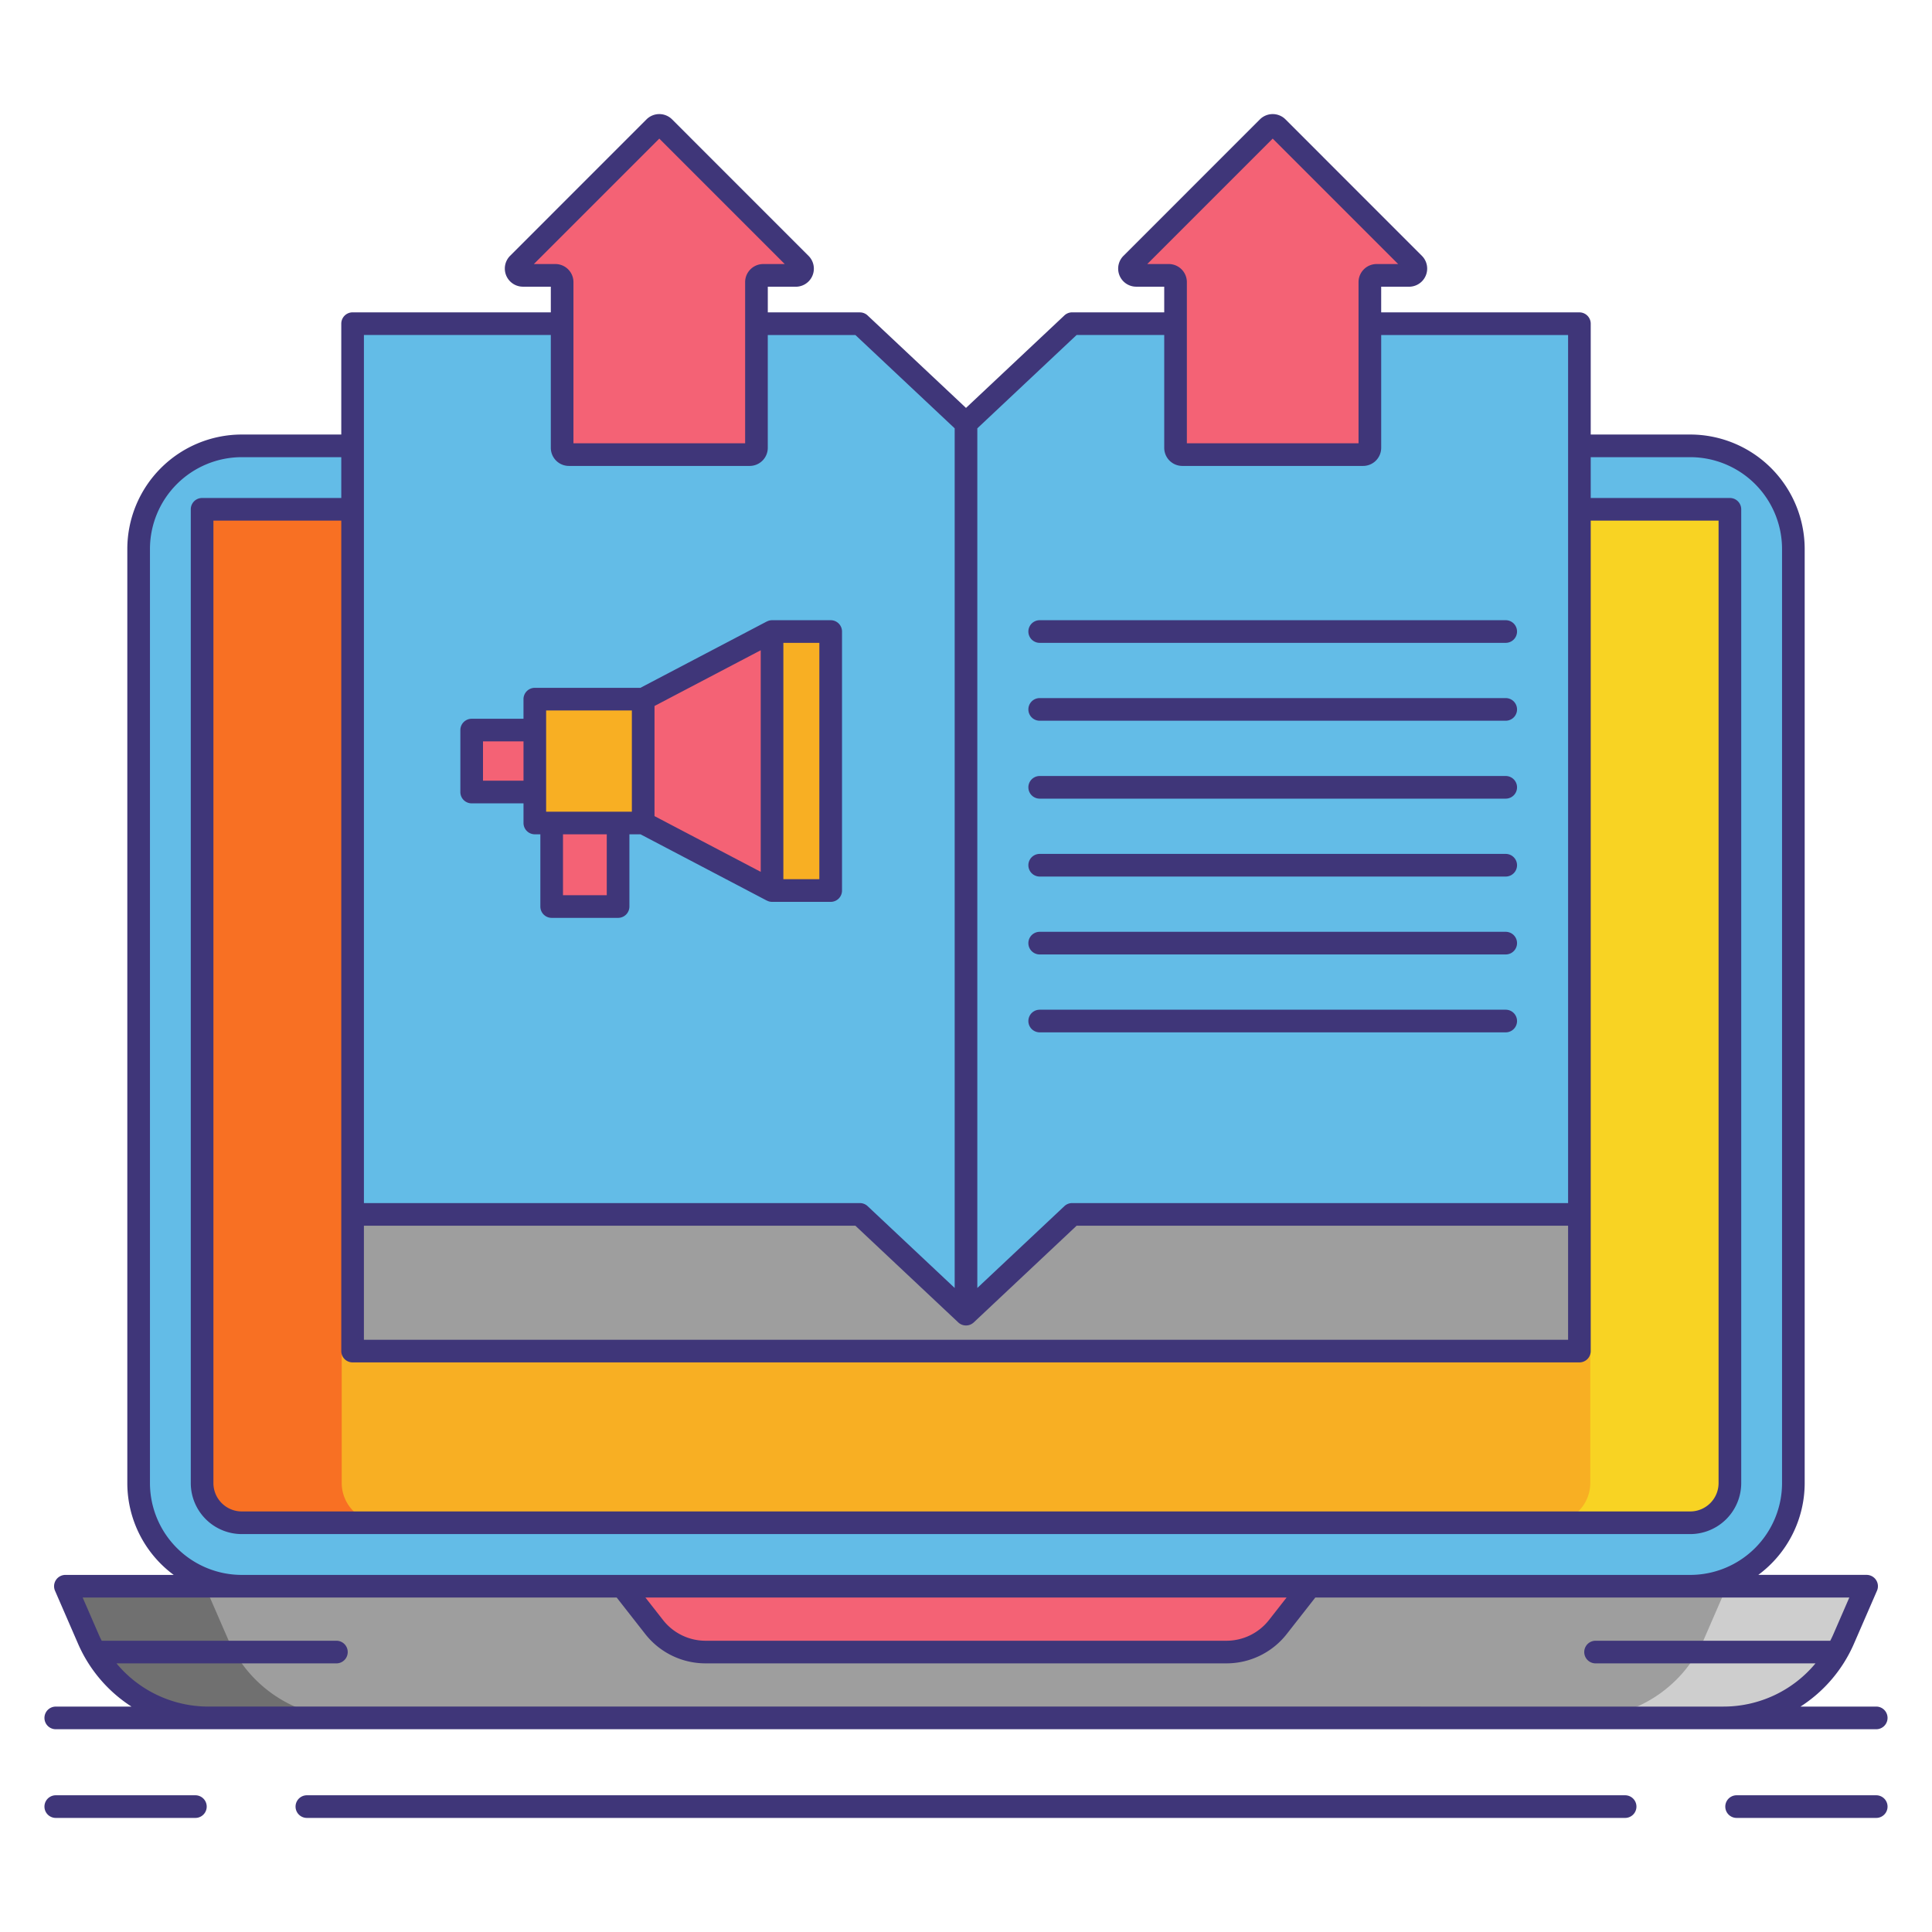
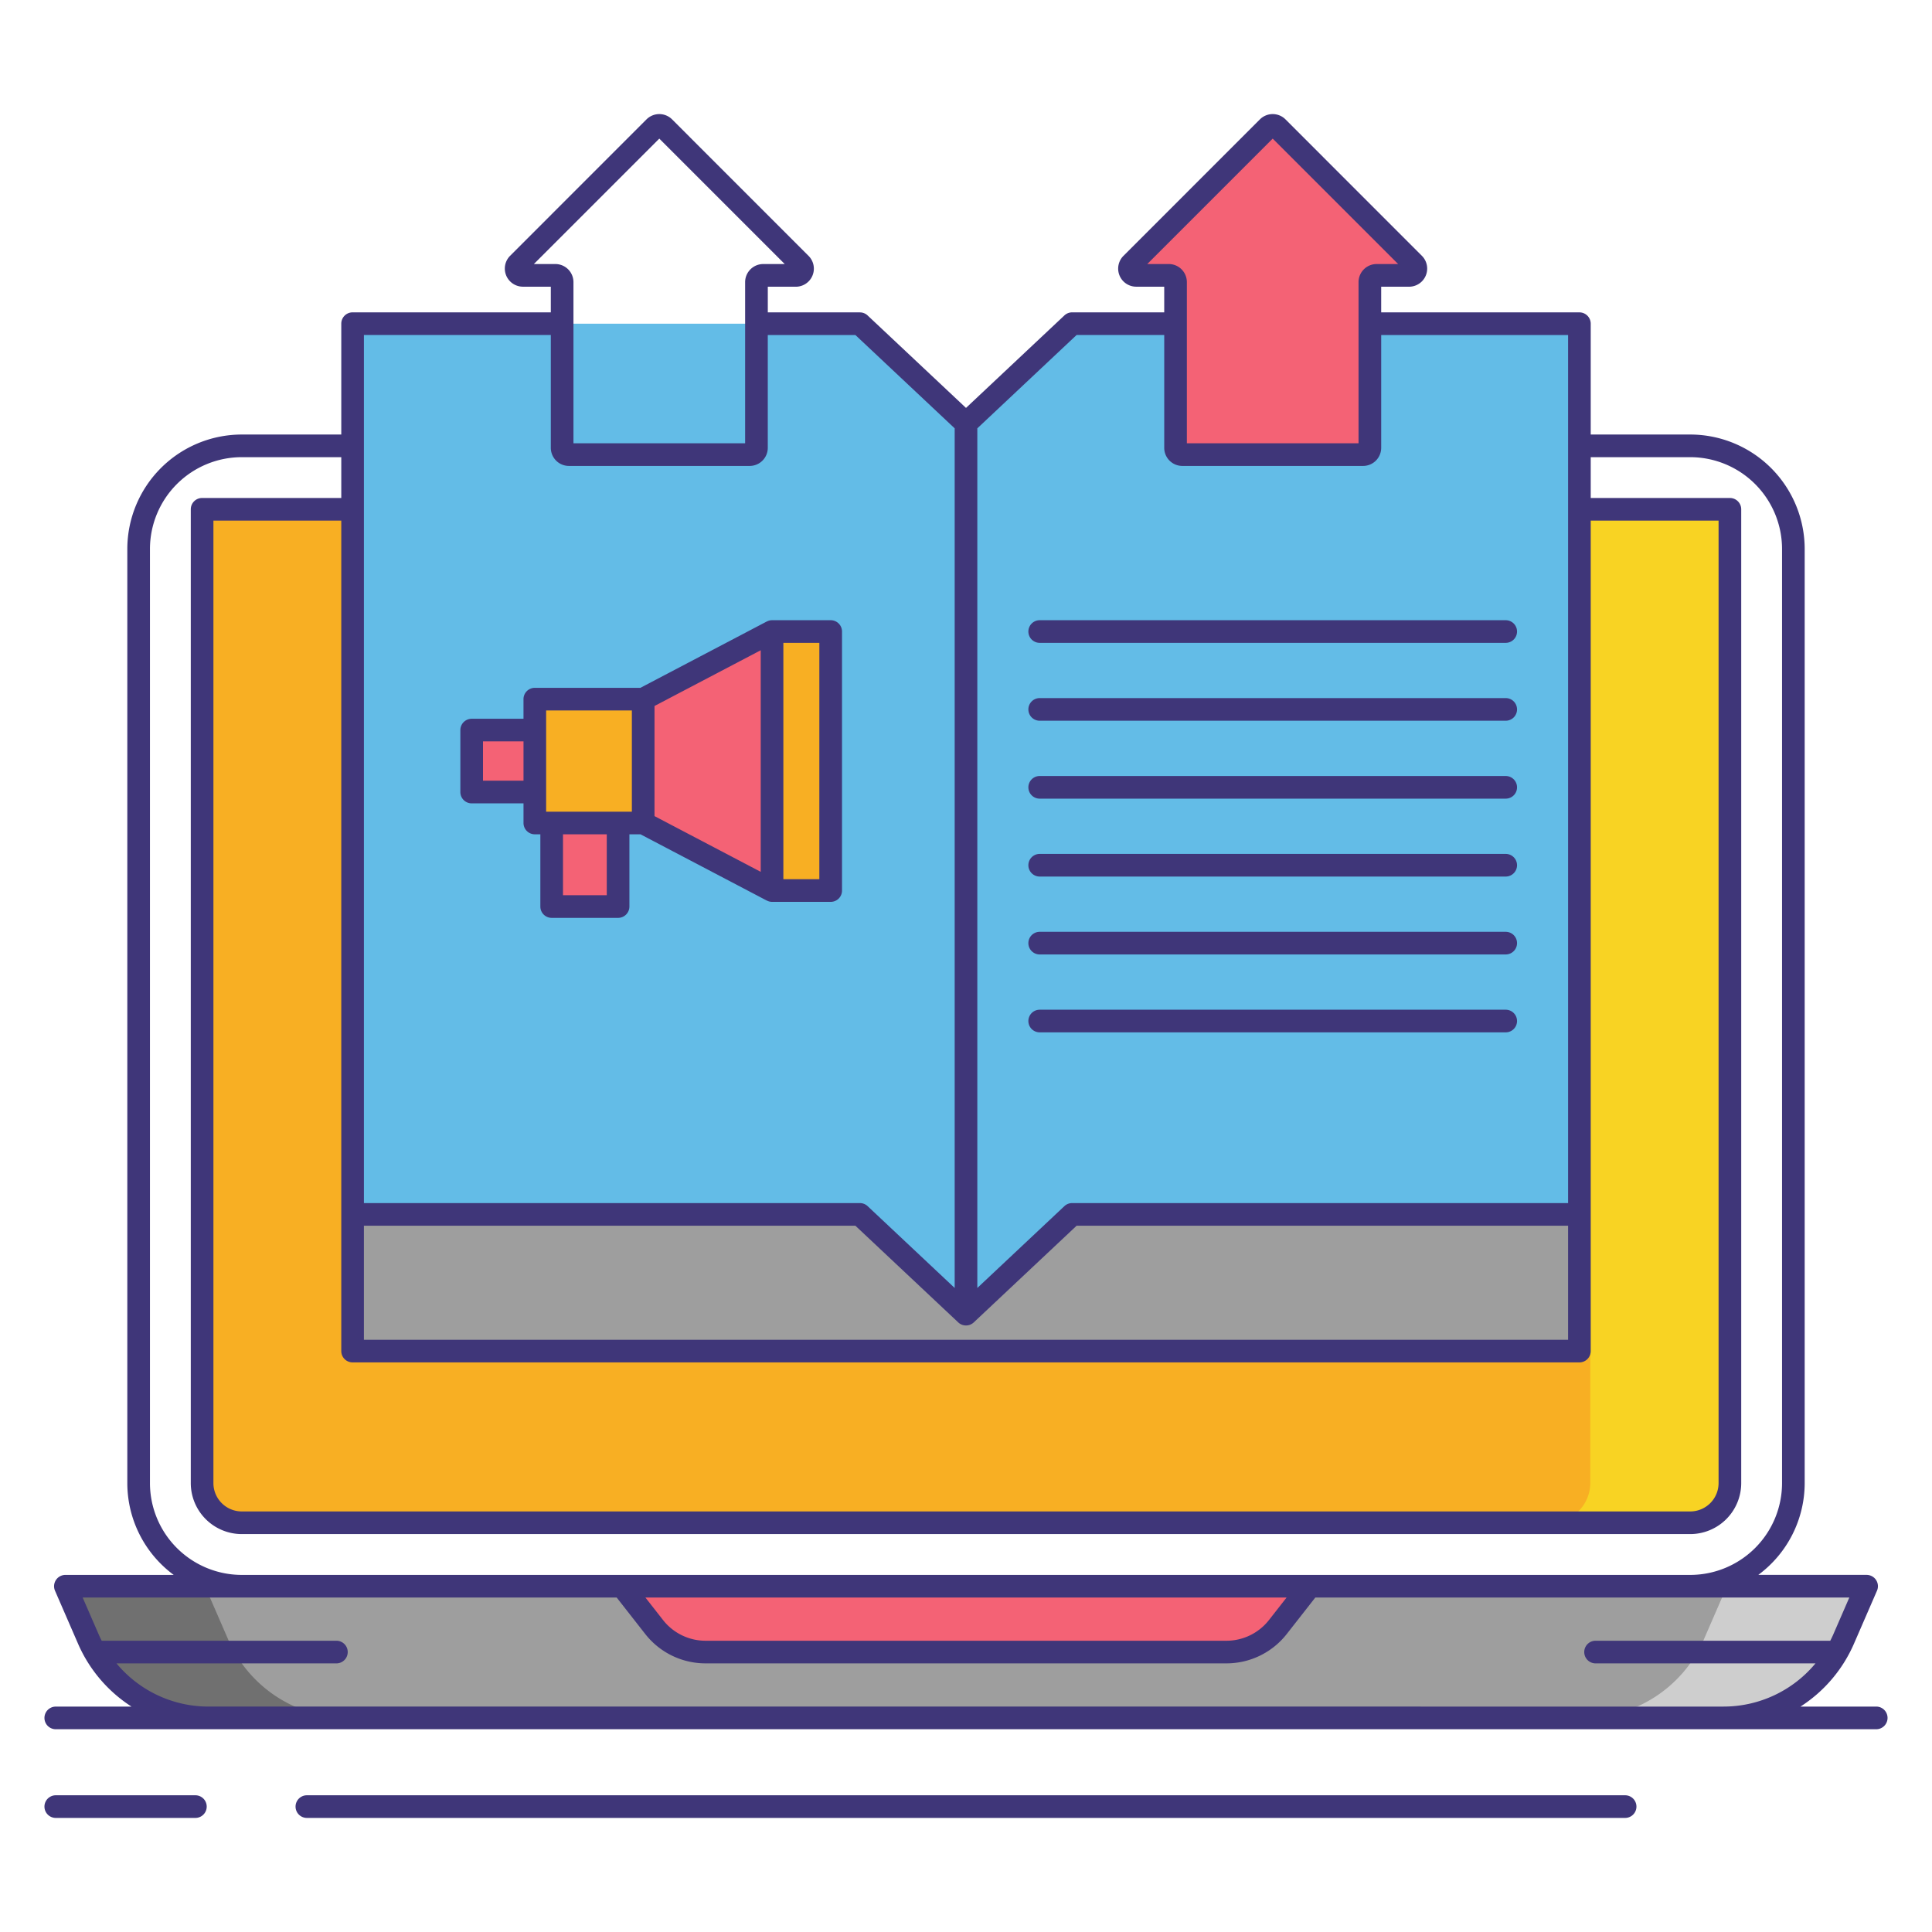
<svg xmlns="http://www.w3.org/2000/svg" height="512" viewBox="0 0 256 256" width="512">
-   <rect fill="#63bce7" height="151.106" rx="13.665" width="219.26" x="18.37" y="59.077" />
  <path d="m229.221 67.486v129.008a5.28 5.28 0 0 1 -5.28 5.28h-191.882a5.28 5.28 0 0 1 -5.28-5.28v-129.008z" fill="#f8af23" />
-   <path d="m45.279 196.494v-129.008h-18.5v129.008a5.28 5.28 0 0 0 5.28 5.28h18.5a5.28 5.28 0 0 1 -5.28-5.28z" fill="#f87023" />
  <path d="m210.721 196.494v-129.008h18.5v129.008a5.28 5.28 0 0 1 -5.28 5.28h-18.5a5.28 5.28 0 0 0 5.28-5.28z" fill="#f8d323" />
  <path d="m128 210.183h-119.333l3.053 7.024a17.333 17.333 0 0 0 15.9 10.423h200.765a17.333 17.333 0 0 0 15.9-10.423l3.053-7.024z" fill="#9e9e9e" />
  <path d="m30.219 217.207-3.053-7.024h-18.499l3.053 7.024a17.333 17.333 0 0 0 15.9 10.423h18.5a17.333 17.333 0 0 1 -15.901-10.423z" fill="#707070" />
  <path d="m225.781 217.207 3.053-7.024h18.5l-3.053 7.024a17.333 17.333 0 0 1 -15.9 10.423h-18.5a17.333 17.333 0 0 0 15.9-10.423z" fill="#cecece" />
  <path d="m82.442 210.183 4.22 5.388a8.7 8.7 0 0 0 6.85 3.336h68.975a8.7 8.7 0 0 0 6.85-3.336l4.221-5.388z" fill="#f46275" />
  <path d="m46.721 160.914h162.558v18.111h-162.558z" fill="#9e9e9e" />
  <path d="m46.721 42.89h67.217l14.062 13.219v118.023l-14.062-13.218h-67.217z" fill="#63bce7" />
  <path d="m209.279 42.89h-67.217l-14.062 13.219v118.023l14.062-13.218h67.217z" fill="#63bce7" />
  <path d="m102.299 118.005-17.074-8.96v-16.404l17.074-8.96z" fill="#f46275" />
  <path d="m102.299 83.681h7.768v34.324h-7.768z" fill="#f8af23" />
  <path d="m70.865 92.641h14.36v16.411h-14.36z" fill="#f8af23" />
  <path d="m62.498 96.738h8.367v8.209h-8.367z" fill="#f46275" />
  <path d="m73.1 109.051h8.799v11.072h-8.799z" fill="#f46275" />
-   <path d="m100.234 37.381v21.962a.9.9 0 0 1 -.895.895h-23.958a.9.9 0 0 1 -.895-.895v-21.962a.9.9 0 0 0 -.895-.895h-4.312a.9.9 0 0 1 -.633-1.527l18.082-18.081a.9.9 0 0 1 1.265 0l18.081 18.081a.9.9 0 0 1 -.633 1.527h-4.313a.9.9 0 0 0 -.894.895z" fill="#f46275" />
  <path d="m181.513 37.381v21.962a.9.9 0 0 1 -.895.895h-23.958a.9.9 0 0 1 -.895-.895v-21.962a.9.9 0 0 0 -.895-.895h-4.313a.9.9 0 0 1 -.633-1.527l18.081-18.081a.9.9 0 0 1 1.265 0l18.081 18.081a.9.9 0 0 1 -.633 1.527h-4.313a.9.9 0 0 0 -.892.895z" fill="#f46275" />
  <g fill="#3f3679">
    <path d="m110.067 82.181h-7.767a1.483 1.483 0 0 0 -.7.179v-.008l-16.745 8.789h-13.99a1.5 1.5 0 0 0 -1.5 1.5v2.6h-6.865a1.5 1.5 0 0 0 -1.5 1.5v8.209a1.5 1.5 0 0 0 1.5 1.5h6.867v2.6a1.5 1.5 0 0 0 1.5 1.5h.733v9.572a1.5 1.5 0 0 0 1.5 1.5h8.8a1.5 1.5 0 0 0 1.5-1.5v-9.572h1.469l16.735 8.781v-.008a1.483 1.483 0 0 0 .7.179h7.768a1.5 1.5 0 0 0 1.5-1.5v-34.321a1.5 1.5 0 0 0 -1.505-1.5zm-37.7 11.96h11.358v13.411h-11.36v-13.411zm-8.367 9.306v-5.209h5.367v5.209zm16.4 15.176h-5.8v-8.072h5.8zm6.326-25.076 14.074-7.385v29.362l-14.075-7.386zm21.841 22.953h-4.767v-31.319h4.768z" />
    <path d="m25.89 237.884h-18.5a1.5 1.5 0 1 0 0 3h18.5a1.5 1.5 0 0 0 0-3z" />
-     <path d="m248.61 237.884h-18.5a1.5 1.5 0 0 0 0 3h18.5a1.5 1.5 0 0 0 0-3z" />
    <path d="m215.337 237.884h-174.674a1.5 1.5 0 1 0 0 3h174.674a1.5 1.5 0 0 0 0-3z" />
    <path d="m250.11 227.63a1.5 1.5 0 0 0 -1.5-1.5h-10.034a18.807 18.807 0 0 0 7.081-8.325l3.053-7.024a1.5 1.5 0 0 0 -1.376-2.1h-14.352a15.136 15.136 0 0 0 6.148-12.165v-123.774a15.182 15.182 0 0 0 -15.164-15.165h-13.187v-14.686a1.5 1.5 0 0 0 -1.5-1.5h-26.265v-3.4h3.707a2.4 2.4 0 0 0 1.693-4.088l-18.082-18.087a2.4 2.4 0 0 0 -3.386 0l-18.081 18.084a2.394 2.394 0 0 0 1.692 4.088h3.708v3.4h-12.2a1.5 1.5 0 0 0 -1.027.407l-13.038 12.255-13.035-12.25a1.5 1.5 0 0 0 -1.027-.407h-12.2v-3.4h3.708a2.394 2.394 0 0 0 1.692-4.088l-18.085-18.089a2.4 2.4 0 0 0 -3.386 0l-18.081 18.084a2.4 2.4 0 0 0 1.693 4.088h3.707v3.4h-26.265a1.5 1.5 0 0 0 -1.5 1.5v14.689h-13.187a15.182 15.182 0 0 0 -15.164 15.165v123.777a15.136 15.136 0 0 0 6.148 12.165h-14.351a1.5 1.5 0 0 0 -1.376 2.1l3.053 7.024a18.807 18.807 0 0 0 7.081 8.325h-10.035a1.5 1.5 0 1 0 0 3h241.22a1.5 1.5 0 0 0 1.5-1.503zm-123.137-52.405a1.5 1.5 0 0 0 1.623.284 1.579 1.579 0 0 0 .432-.284l13.63-12.811h65.122v15.111h-159.559v-15.111h65.122zm-81.752-14.311v18.111a1.5 1.5 0 0 0 1.5 1.5h162.558a1.5 1.5 0 0 0 1.5-1.5v-110.039h16.941v127.533a3.759 3.759 0 0 1 -3.755 3.755h-191.931a3.759 3.759 0 0 1 -3.755-3.755v-127.533h16.942zm106.799-125.928 16.62-16.621 16.62 16.621h-2.852a2.4 2.4 0 0 0 -2.395 2.395v21.356h-22.747v-21.356a2.4 2.4 0 0 0 -2.395-2.395zm-9.362 9.4h11.608v14.957a2.4 2.4 0 0 0 2.395 2.395h23.959a2.4 2.4 0 0 0 2.395-2.395v-14.952h24.766v115.023h-65.718a1.5 1.5 0 0 0 -1.027.407l-11.536 10.842v-113.906zm-71.917-9.4 16.619-16.62 16.62 16.621h-2.852a2.4 2.4 0 0 0 -2.395 2.395v21.355h-22.747v-21.356a2.4 2.4 0 0 0 -2.395-2.395zm-22.52 9.4h24.765v14.957a2.4 2.4 0 0 0 2.395 2.395h23.959a2.4 2.4 0 0 0 2.395-2.395v-14.952h11.608l13.157 12.366v113.906l-11.535-10.842a1.5 1.5 0 0 0 -1.027-.407h-65.717zm-28.351 152.133v-123.777a12.178 12.178 0 0 1 12.164-12.165h13.187v5.409h-18.442a1.5 1.5 0 0 0 -1.5 1.5v129.033a6.763 6.763 0 0 0 6.755 6.755h191.932a6.763 6.763 0 0 0 6.755-6.755v-129.033a1.5 1.5 0 0 0 -1.5-1.5h-18.442v-5.409h13.187a12.178 12.178 0 0 1 12.164 12.165v123.777a12.178 12.178 0 0 1 -12.164 12.165h-191.932a12.178 12.178 0 0 1 -12.164-12.165zm150.607 15.165-2.32 2.963a7.16 7.16 0 0 1 -5.67 2.76h-68.974a7.16 7.16 0 0 1 -5.67-2.76l-2.32-2.963zm-142.862 14.446a15.822 15.822 0 0 1 -12.18-5.724h29.141a1.5 1.5 0 0 0 0-3h-31.1c-.132-.263-.264-.525-.382-.8l-2.142-4.926h70.76l3.769 4.813a10.139 10.139 0 0 0 8.031 3.911h68.975a10.139 10.139 0 0 0 8.031-3.911l3.769-4.813h70.758l-2.142 4.926c-.118.272-.25.535-.382.8h-31.1a1.5 1.5 0 0 0 0 3h29.141a15.822 15.822 0 0 1 -12.18 5.724z" />
    <path d="m137.765 85.181h61.75a1.5 1.5 0 0 0 0-3h-61.75a1.5 1.5 0 0 0 0 3z" />
    <path d="m137.765 95.5h61.75a1.5 1.5 0 0 0 0-3h-61.75a1.5 1.5 0 0 0 0 3z" />
    <path d="m137.765 105.825h61.75a1.5 1.5 0 0 0 0-3h-61.75a1.5 1.5 0 0 0 0 3z" />
    <path d="m137.765 116.147h61.75a1.5 1.5 0 0 0 0-3h-61.75a1.5 1.5 0 0 0 0 3z" />
    <path d="m137.765 126.47h61.75a1.5 1.5 0 0 0 0-3h-61.75a1.5 1.5 0 0 0 0 3z" />
    <path d="m137.765 136.792h61.75a1.5 1.5 0 0 0 0-3h-61.75a1.5 1.5 0 0 0 0 3z" />
  </g>
</svg>